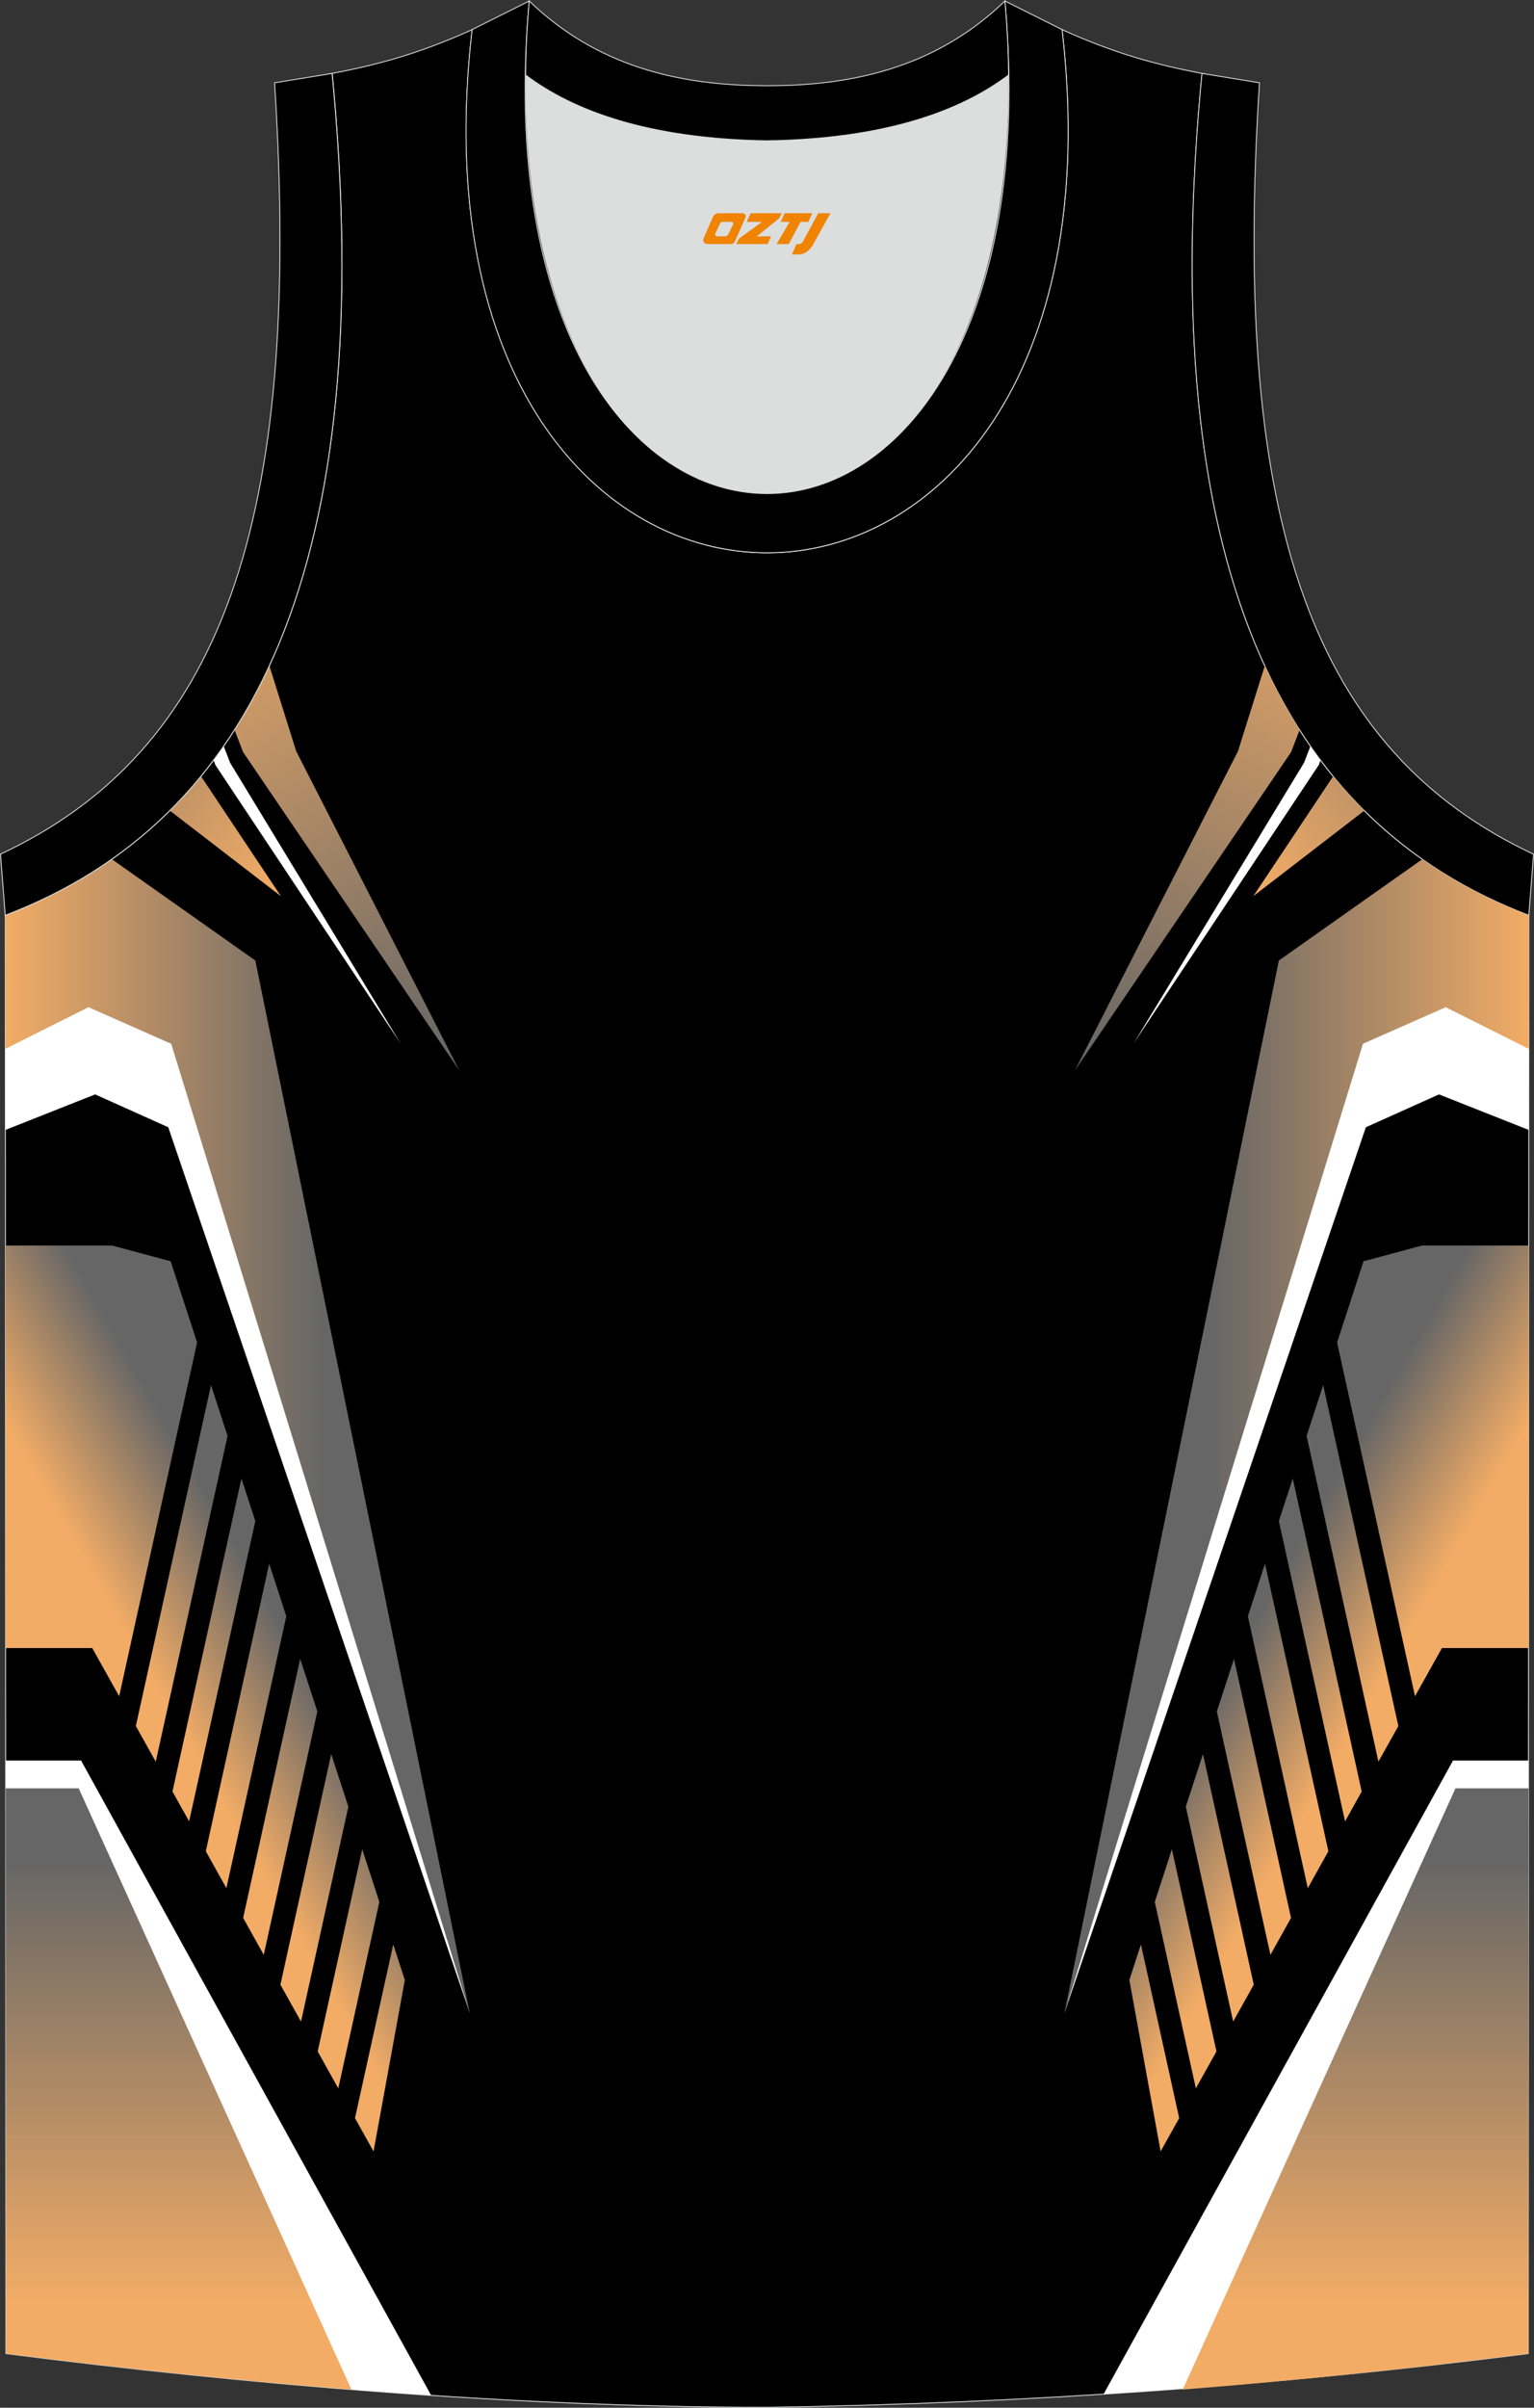
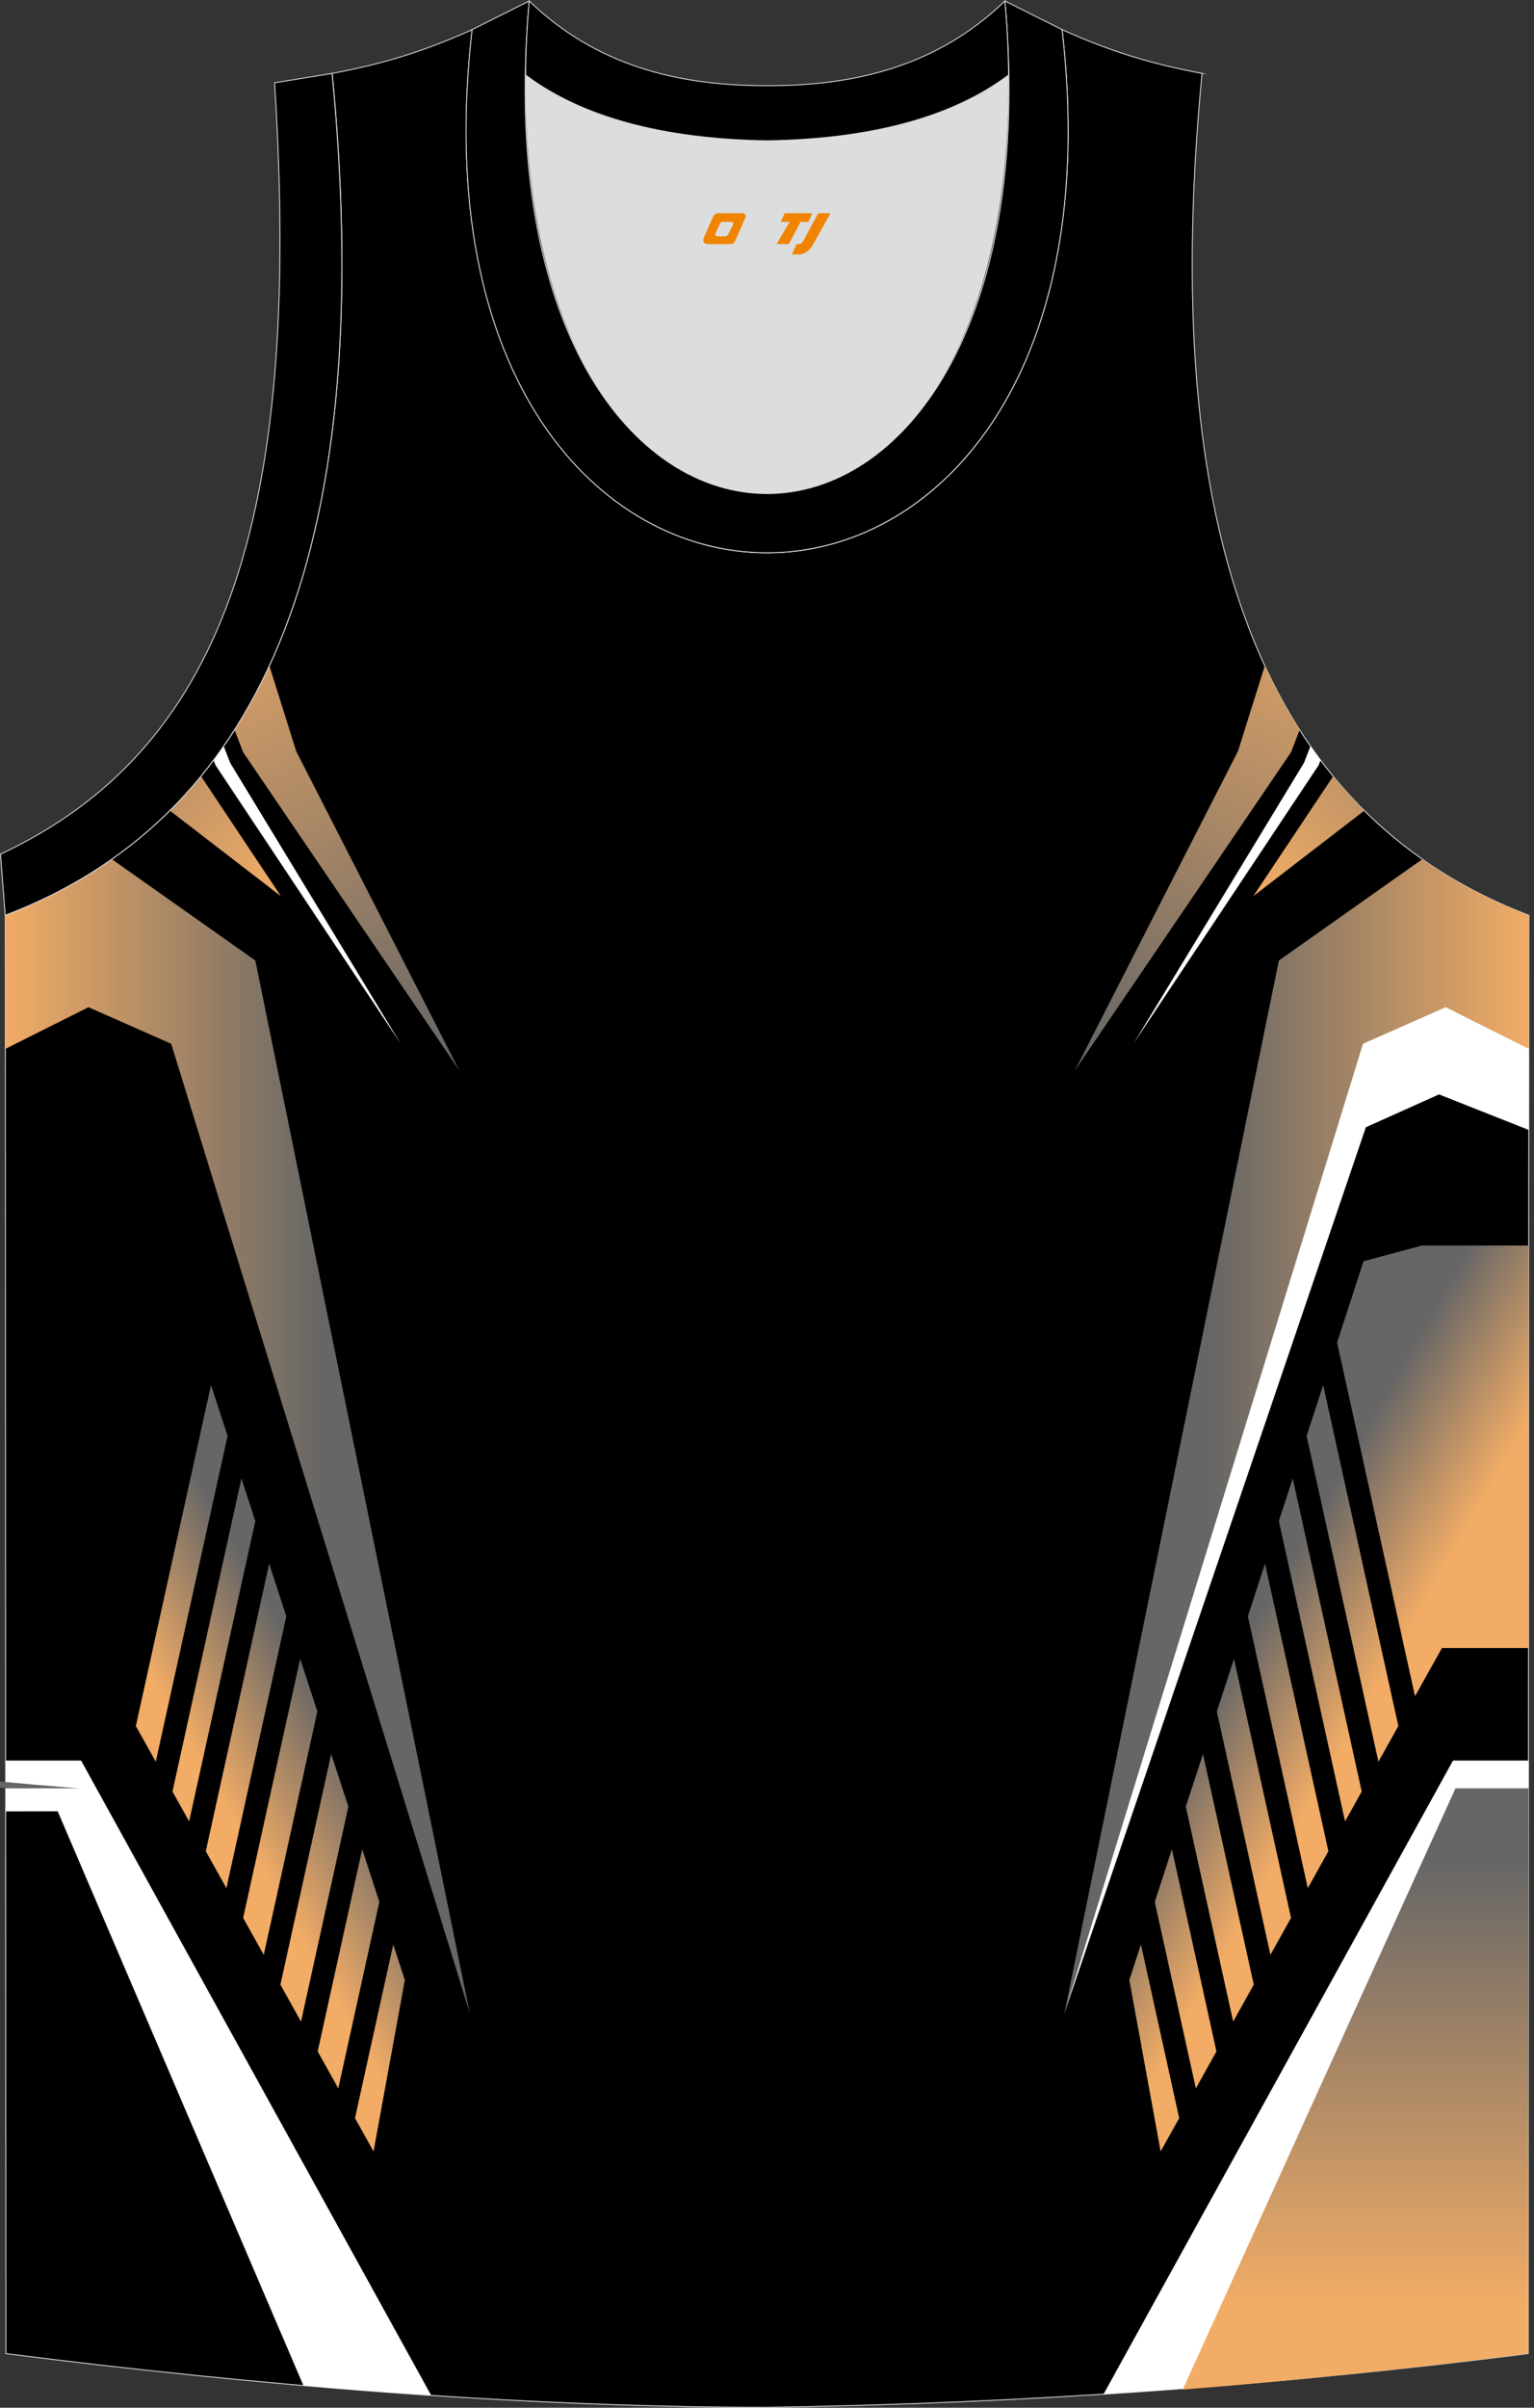
<svg xmlns="http://www.w3.org/2000/svg" version="1.1" id="图层_1" x="0px" y="0px" width="338.74px" height="531.5px" viewBox="0 0 338.79 531.58" enable-background="new 0 0 338.79 531.58" xml:space="preserve">
  <rect x="0" y="0" width="338.79" height="531.58" fill="#333333" stroke="none" />
  <g>
    <path fill-rule="evenodd" clip-rule="evenodd" stroke="#DCDDDD" stroke-width="0.2" stroke-miterlimit="22.926" d="M169.43,531.48   c57.38-0.83,113.34-4.88,168.09-11.86l0.14-317.54c-54.54-20.78-82.66-77.25-72.19-185.87h0.02c-10.65-2-19.74-4.62-30.92-9.66   c17.79,154.01-148.08,154.01-130.29,0C93.1,11.59,84,14.21,73.35,16.21h0.02C83.82,124.82,55.7,181.29,1.16,202.08L1.3,519.62   C55.6,526.54,114.72,531.48,169.43,531.48L169.43,531.48L169.43,531.48z M169.39,531.48h0.05H169.39z" />
    <path fill-rule="evenodd" clip-rule="evenodd" fill="#FFFFFF" d="M88.5,230.44l-40.91-61.51l-0.43-1.1   c0.76-1.01,1.51-2.05,2.24-3.1l1.42,3.67L88.5,230.44z" />
-     <polygon fill-rule="evenodd" clip-rule="evenodd" fill="#FFFFFF" points="1.18,249.47 21.01,241.62 37.16,248.87 103.76,444.5    43.18,227.33 17.91,216.84 1.17,225.58  " />
    <path fill-rule="evenodd" clip-rule="evenodd" fill="#FFFFFF" d="M1.24,388.69h16.67l77.32,140.16   c-9.41-0.63-18.83-1.35-28.22-2.17L12.74,399.89l-11.49,0.02L1.24,388.69z" />
    <g>
      <linearGradient id="SVGID_1_" gradientUnits="userSpaceOnUse" x1="62.84" y1="336.629" x2="-4.947" y2="397.522" gradientTransform="matrix(1 0 0 -1 0 531.464)">
        <stop offset="0" style="stop-color:#F2AC66" />
        <stop offset="1" style="stop-color:#666666" />
      </linearGradient>
      <path fill-rule="evenodd" clip-rule="evenodd" fill="url(#SVGID_1_)" d="M44.39,171.37l17.65,26.49l-24.54-18.9    C39.91,176.57,42.21,174.04,44.39,171.37z" />
      <linearGradient id="SVGID_2_" gradientUnits="userSpaceOnUse" x1="49.662" y1="132.578" x2="76.471" y2="147.897" gradientTransform="matrix(1 0 0 -1 0 531.464)">
        <stop offset="0" style="stop-color:#F2AC66" />
        <stop offset="1" style="stop-color:#666666" />
      </linearGradient>
      <path fill-rule="evenodd" clip-rule="evenodd" fill="url(#SVGID_2_)" d="M86.85,429.29l2.56,7.85l-6.91,37.84l-4.1-7.34    L86.85,429.29L86.85,429.29z M46.6,305.79l3.66,11.23L34.4,388.94l-4.4-7.87L46.6,305.79L46.6,305.79z M53.32,326.41l-15.23,69.12    l3.68,6.59l14.62-66.31L53.32,326.41L53.32,326.41z M59.45,345.21l-14,63.5l4.55,8.15l13.23-60.02L59.45,345.21L59.45,345.21z     M66.3,366.23l3.79,11.62l-11.84,53.73l-4.55-8.15L66.3,366.23L66.3,366.23z M73.15,387.25l3.79,11.62l-10.46,47.45l-4.55-8.15    L73.15,387.25L73.15,387.25z M80,408.27l-9.84,44.64l4.55,8.15l9.07-41.16L80,408.27z" />
      <linearGradient id="SVGID_3_" gradientUnits="userSpaceOnUse" x1="8.879" y1="203.948" x2="35.687" y2="219.268" gradientTransform="matrix(1 0 0 -1 0 531.464)">
        <stop offset="0" style="stop-color:#F2AC66" />
        <stop offset="1" style="stop-color:#666666" />
      </linearGradient>
-       <polygon fill-rule="evenodd" clip-rule="evenodd" fill="url(#SVGID_3_)" points="1.19,274.98 24.77,274.98 37.69,278.46     43.53,296.39 26.32,374.49 20.37,363.85 1.23,363.85   " />
      <linearGradient id="SVGID_4_" gradientUnits="userSpaceOnUse" x1="37.534" y1="407.972" x2="100.726" y2="298.44" gradientTransform="matrix(1 0 0 -1 0 531.464)">
        <stop offset="0" style="stop-color:#F2AC66" />
        <stop offset="1" style="stop-color:#666666" />
      </linearGradient>
      <path fill-rule="evenodd" clip-rule="evenodd" fill="url(#SVGID_4_)" d="M101.45,236.36L53.7,166.07l-1.91-4.94    c2.8-4.4,5.37-9.11,7.7-14.15l5.93,18.88L101.45,236.36z" />
      <linearGradient id="SVGID_5_" gradientUnits="userSpaceOnUse" x1="0.874" y1="214.367" x2="71.408" y2="214.367" gradientTransform="matrix(1 0 0 -1 0 531.464)">
        <stop offset="0" style="stop-color:#F2AC66" />
        <stop offset="1" style="stop-color:#666666" />
      </linearGradient>
      <path fill-rule="evenodd" clip-rule="evenodd" fill="url(#SVGID_5_)" d="M24.7,189.69l31.69,22.37l47.37,232.45L37.81,230.44    l-18.27-8.07l-18.36,9.2l-0.01-29.49C9.66,198.84,17.53,194.73,24.7,189.69z" />
      <linearGradient id="SVGID_6_" gradientUnits="userSpaceOnUse" x1="39.43" y1="23.085" x2="39.43" y2="120.618" gradientTransform="matrix(1 0 0 -1 0 531.464)">
        <stop offset="0" style="stop-color:#F2AC66" />
        <stop offset="1" style="stop-color:#666666" />
      </linearGradient>
-       <path fill-rule="evenodd" clip-rule="evenodd" fill="url(#SVGID_6_)" d="M1.25,394.82h16.13l60.24,132.74    c-25.86-2.05-51.59-4.79-76.32-7.94L1.25,394.82z" />
+       <path fill-rule="evenodd" clip-rule="evenodd" fill="url(#SVGID_6_)" d="M1.25,394.82h16.13c-25.86-2.05-51.59-4.79-76.32-7.94L1.25,394.82z" />
    </g>
    <path fill-rule="evenodd" clip-rule="evenodd" fill="#FFFFFF" d="M250.32,230.44l40.91-61.51l0.43-1.1   c-0.76-1.01-1.51-2.05-2.24-3.1l-1.42,3.67L250.32,230.44z" />
    <polygon fill-rule="evenodd" clip-rule="evenodd" fill="#FFFFFF" points="337.64,249.47 317.81,241.62 301.66,248.87 235.07,444.5    295.64,227.33 320.91,216.84 337.65,225.58  " />
    <path fill-rule="evenodd" clip-rule="evenodd" fill="#FFFFFF" d="M337.58,388.69H320.9l-77.17,139.88   c9.42-0.6,18.8-1.29,28.14-2.06l54.21-126.63l11.49,0.02L337.58,388.69z" />
    <path fill-rule="evenodd" clip-rule="evenodd" fill="#DCDDDD" d="M169.4,31.11c26.45-0.42,42.93-6.7,53.29-14.49   c0.02-0.06,0.03-0.12,0.05-0.17c1.14,124.09-107.83,124.09-106.68,0c0.02,0.06,0.03,0.12,0.05,0.18   C126.49,24.41,142.95,30.69,169.4,31.11z" />
    <path fill-rule="evenodd" clip-rule="evenodd" stroke="#DCDDDD" stroke-width="0.2" stroke-miterlimit="22.926" d="M1.15,202.08   c54.54-20.78,82.66-77.25,72.19-185.87l-12.7,2.07c6.29,97.68-12.02,147.54-60.53,170.3L1.15,202.08z" />
    <path fill-rule="evenodd" clip-rule="evenodd" stroke="#DCDDDD" stroke-width="0.2" stroke-miterlimit="22.926" d="M116.88,0.22   c-12.97,145,118.03,145,105.06,0l12.62,6.31c17.79,154.02-148.08,154.01-130.29,0L116.88,0.22z" />
    <path fill-rule="evenodd" clip-rule="evenodd" stroke="#DCDDDD" stroke-width="0.2" stroke-miterlimit="22.926" d="M116.88,0.22   c14.82,14.3,32.93,18.74,52.53,18.7c19.6,0.05,37.71-4.4,52.53-18.7c0.5,5.62,0.77,11.01,0.82,16.19   c-0.02,0.06-0.03,0.13-0.05,0.19c-10.37,7.79-26.83,14.07-53.29,14.49c-26.45-0.42-42.93-6.7-53.29-14.49   c-0.02-0.06-0.03-0.13-0.05-0.19C116.11,11.25,116.38,5.86,116.88,0.22z" />
-     <path fill-rule="evenodd" clip-rule="evenodd" stroke="#DCDDDD" stroke-width="0.2" stroke-miterlimit="22.926" d="M337.65,202.08   c-54.54-20.78-82.66-77.25-72.19-185.87l12.7,2.07c-6.3,97.69,12.01,147.55,60.53,170.31L337.65,202.08z" />
    <g>
      <linearGradient id="SVGID_7_" gradientUnits="userSpaceOnUse" x1="-294.78" y1="336.629" x2="-362.567" y2="397.522" gradientTransform="matrix(-1 0 0 -1 -18.8 531.464)">
        <stop offset="0" style="stop-color:#F2AC66" />
        <stop offset="1" style="stop-color:#666666" />
      </linearGradient>
      <path fill-rule="evenodd" clip-rule="evenodd" fill="url(#SVGID_7_)" d="M301.33,178.96l-24.54,18.9l17.65-26.49    C296.62,174.04,298.92,176.57,301.33,178.96z" />
      <linearGradient id="SVGID_8_" gradientUnits="userSpaceOnUse" x1="-307.958" y1="132.578" x2="-281.149" y2="147.897" gradientTransform="matrix(-1 0 0 -1 -18.8 531.464)">
        <stop offset="0" style="stop-color:#F2AC66" />
        <stop offset="1" style="stop-color:#666666" />
      </linearGradient>
      <path fill-rule="evenodd" clip-rule="evenodd" fill="url(#SVGID_8_)" d="M251.98,429.29l8.45,38.35l-4.1,7.34l-6.91-37.84    L251.98,429.29L251.98,429.29z M292.23,305.79l16.6,75.28l-4.4,7.87l-15.86-71.92L292.23,305.79L292.23,305.79z M285.51,326.41    l-3.07,9.4l14.62,66.31l3.68-6.59L285.51,326.41L285.51,326.41z M279.38,345.21l-3.78,11.63l13.23,60.02l4.55-8.15L279.38,345.21    L279.38,345.21z M272.53,366.23l12.6,57.2l-4.55,8.15l-11.84-53.73L272.53,366.23L272.53,366.23z M265.68,387.25l11.22,50.92    l-4.55,8.15l-10.46-47.45L265.68,387.25L265.68,387.25z M255.04,419.9l9.07,41.16l4.55-8.15l-9.84-44.64L255.04,419.9z" />
      <linearGradient id="SVGID_9_" gradientUnits="userSpaceOnUse" x1="-348.741" y1="203.948" x2="-321.933" y2="219.268" gradientTransform="matrix(-1 0 0 -1 -18.8 531.464)">
        <stop offset="0" style="stop-color:#F2AC66" />
        <stop offset="1" style="stop-color:#666666" />
      </linearGradient>
      <polygon fill-rule="evenodd" clip-rule="evenodd" fill="url(#SVGID_9_)" points="337.6,363.85 318.46,363.85 312.51,374.49     295.3,296.39 301.14,278.46 314.06,274.98 337.64,274.98   " />
      <linearGradient id="SVGID_10_" gradientUnits="userSpaceOnUse" x1="-320.086" y1="407.972" x2="-256.894" y2="298.44" gradientTransform="matrix(-1 0 0 -1 -18.8 531.464)">
        <stop offset="0" style="stop-color:#F2AC66" />
        <stop offset="1" style="stop-color:#666666" />
      </linearGradient>
      <path fill-rule="evenodd" clip-rule="evenodd" fill="url(#SVGID_10_)" d="M273.41,165.86l5.93-18.88c2.33,5.04,4.9,9.75,7.7,14.15    l-1.91,4.94l-47.75,70.29L273.41,165.86z" />
      <linearGradient id="SVGID_11_" gradientUnits="userSpaceOnUse" x1="-356.746" y1="214.367" x2="-286.212" y2="214.367" gradientTransform="matrix(-1 0 0 -1 -18.8 531.464)">
        <stop offset="0" style="stop-color:#F2AC66" />
        <stop offset="1" style="stop-color:#666666" />
      </linearGradient>
      <path fill-rule="evenodd" clip-rule="evenodd" fill="url(#SVGID_11_)" d="M337.66,202.08l-0.01,29.49l-18.36-9.2l-18.27,8.07    l-65.95,214.07l47.37-232.45l31.69-22.37C321.3,194.73,329.17,198.84,337.66,202.08z" />
      <linearGradient id="SVGID_12_" gradientUnits="userSpaceOnUse" x1="-318.19" y1="23.085" x2="-318.19" y2="120.618" gradientTransform="matrix(-1 0 0 -1 -18.8 531.464)">
        <stop offset="0" style="stop-color:#F2AC66" />
        <stop offset="1" style="stop-color:#666666" />
      </linearGradient>
      <path fill-rule="evenodd" clip-rule="evenodd" fill="url(#SVGID_12_)" d="M337.53,519.62c-24.73,3.15-50.46,5.89-76.32,7.94    l60.24-132.74h16.13L337.53,519.62z" />
    </g>
  </g>
  <g>
    <path fill="#F08300" d="M180.71,47.08l-3.4,6.3c-0.2,0.3-0.5,0.5-0.8,0.5h-0.6l-1,2.3h1.2c2,0.1,3.2-1.5,3.9-3L183.41,47.08h-2.5L180.71,47.08z" />
    <polygon fill="#F08300" points="173.51,47.08 ,179.41,47.08 ,178.51,48.98 ,176.81,48.98 ,174.21,53.88 ,171.51,53.88 ,174.41,48.98 ,172.41,48.98 ,173.31,47.08" />
-     <polygon fill="#F08300" points="167.51,52.18 ,167.01,52.18 ,167.51,51.88 ,172.11,48.18 ,172.61,47.08 ,165.81,47.08 ,165.51,47.68 ,164.91,48.98 ,167.71,48.98 ,168.31,48.98 ,163.21,52.68    ,162.61,53.88 ,169.21,53.88 ,169.51,53.88 ,170.31,52.18" />
    <path fill="#F08300" d="M164.01,47.08H158.71C158.21,47.08,157.71,47.38,157.51,47.78L155.41,52.58C155.11,53.18,155.51,53.88,156.21,53.88h5.2c0.4,0,0.7-0.2,0.9-0.6L164.61,48.08C164.81,47.58,164.51,47.08,164.01,47.08z M161.91,49.58L160.81,51.78C160.61,52.08,160.31,52.18,160.21,52.18l-1.8,0C158.21,52.18,157.81,52.08,158.01,51.48l1-2.1c0.1-0.3,0.4-0.4,0.7-0.4h1.9   C161.81,48.98,162.01,49.28,161.91,49.58z" />
  </g>
</svg>